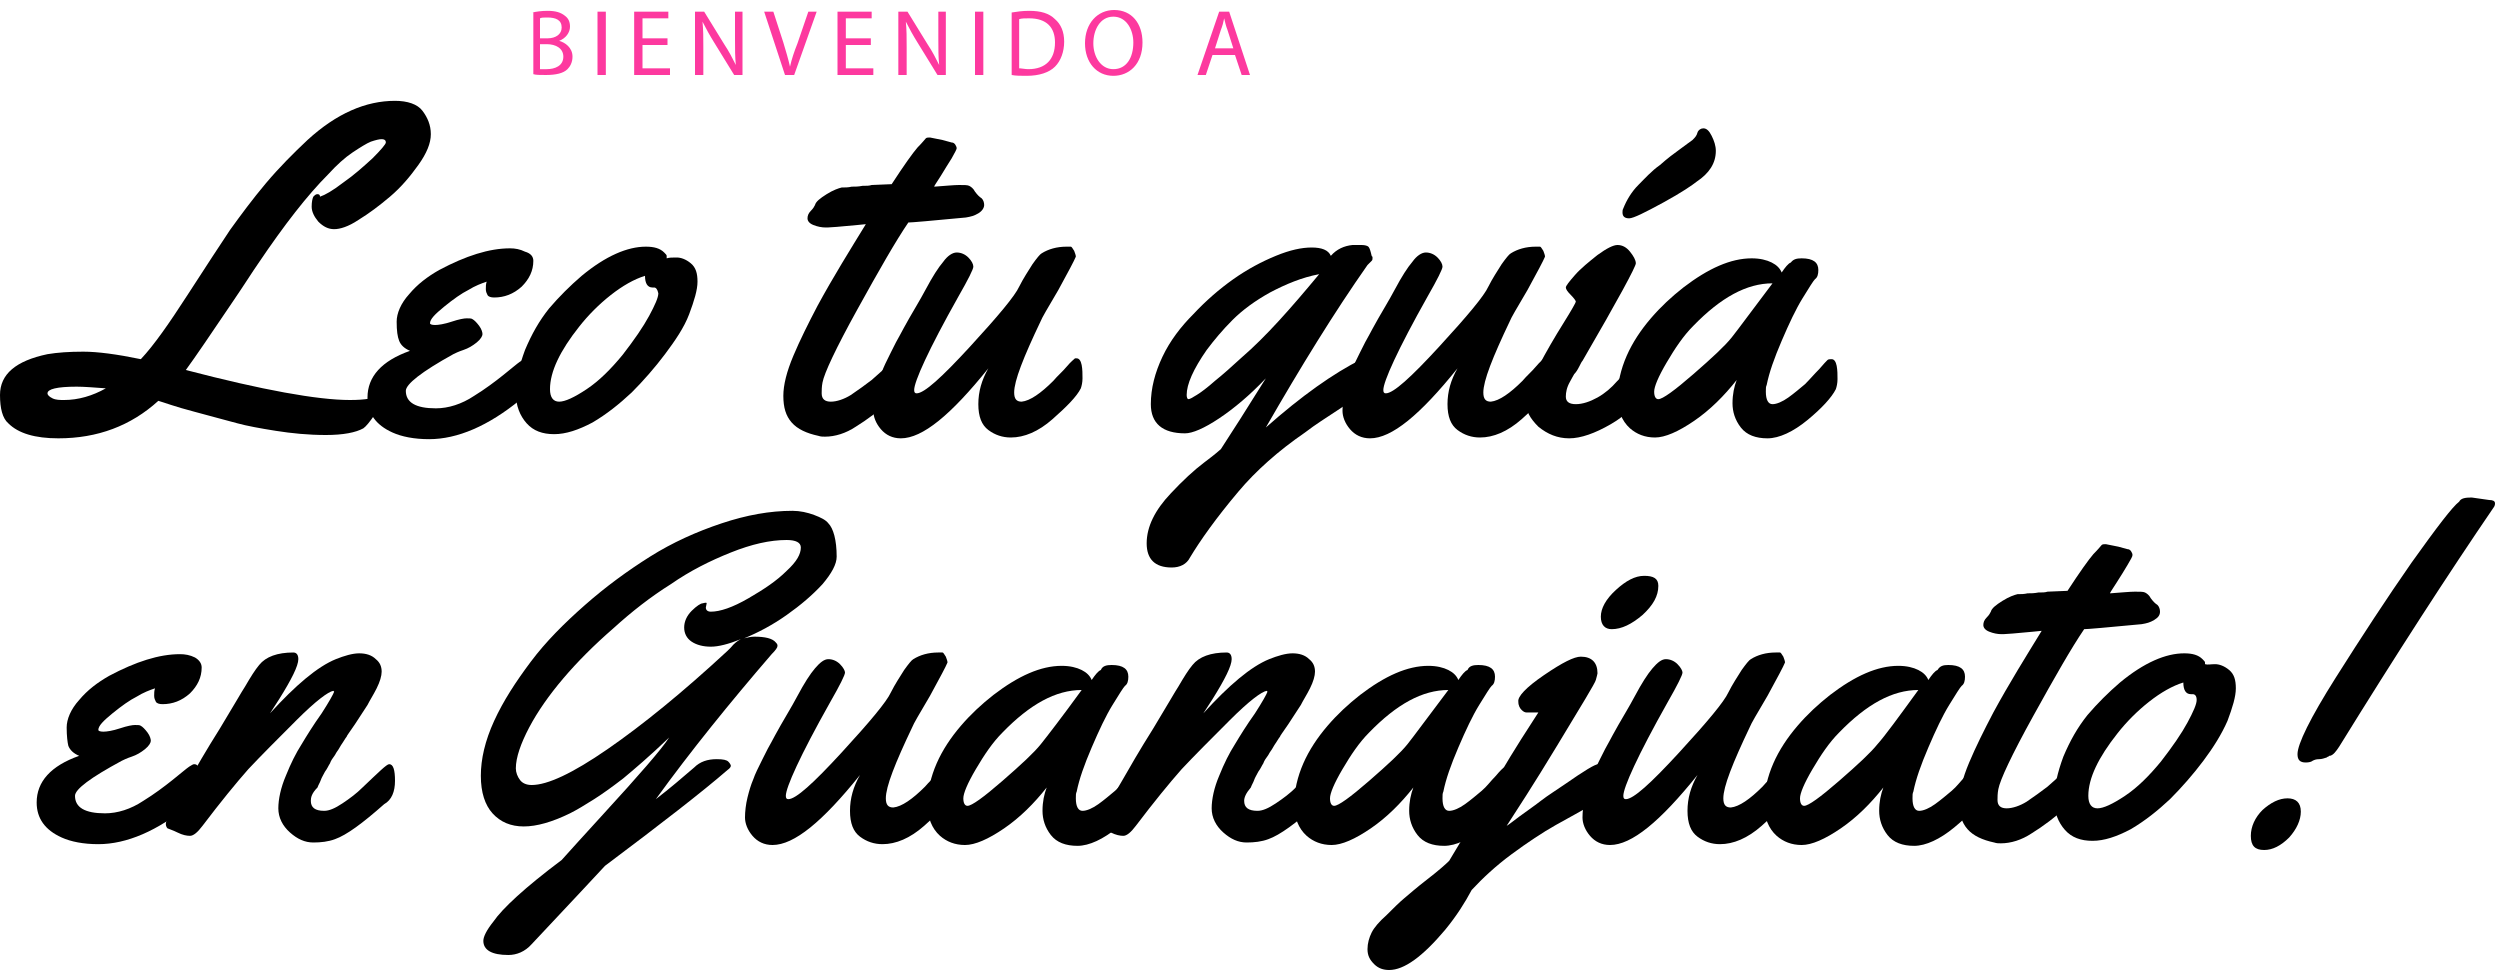
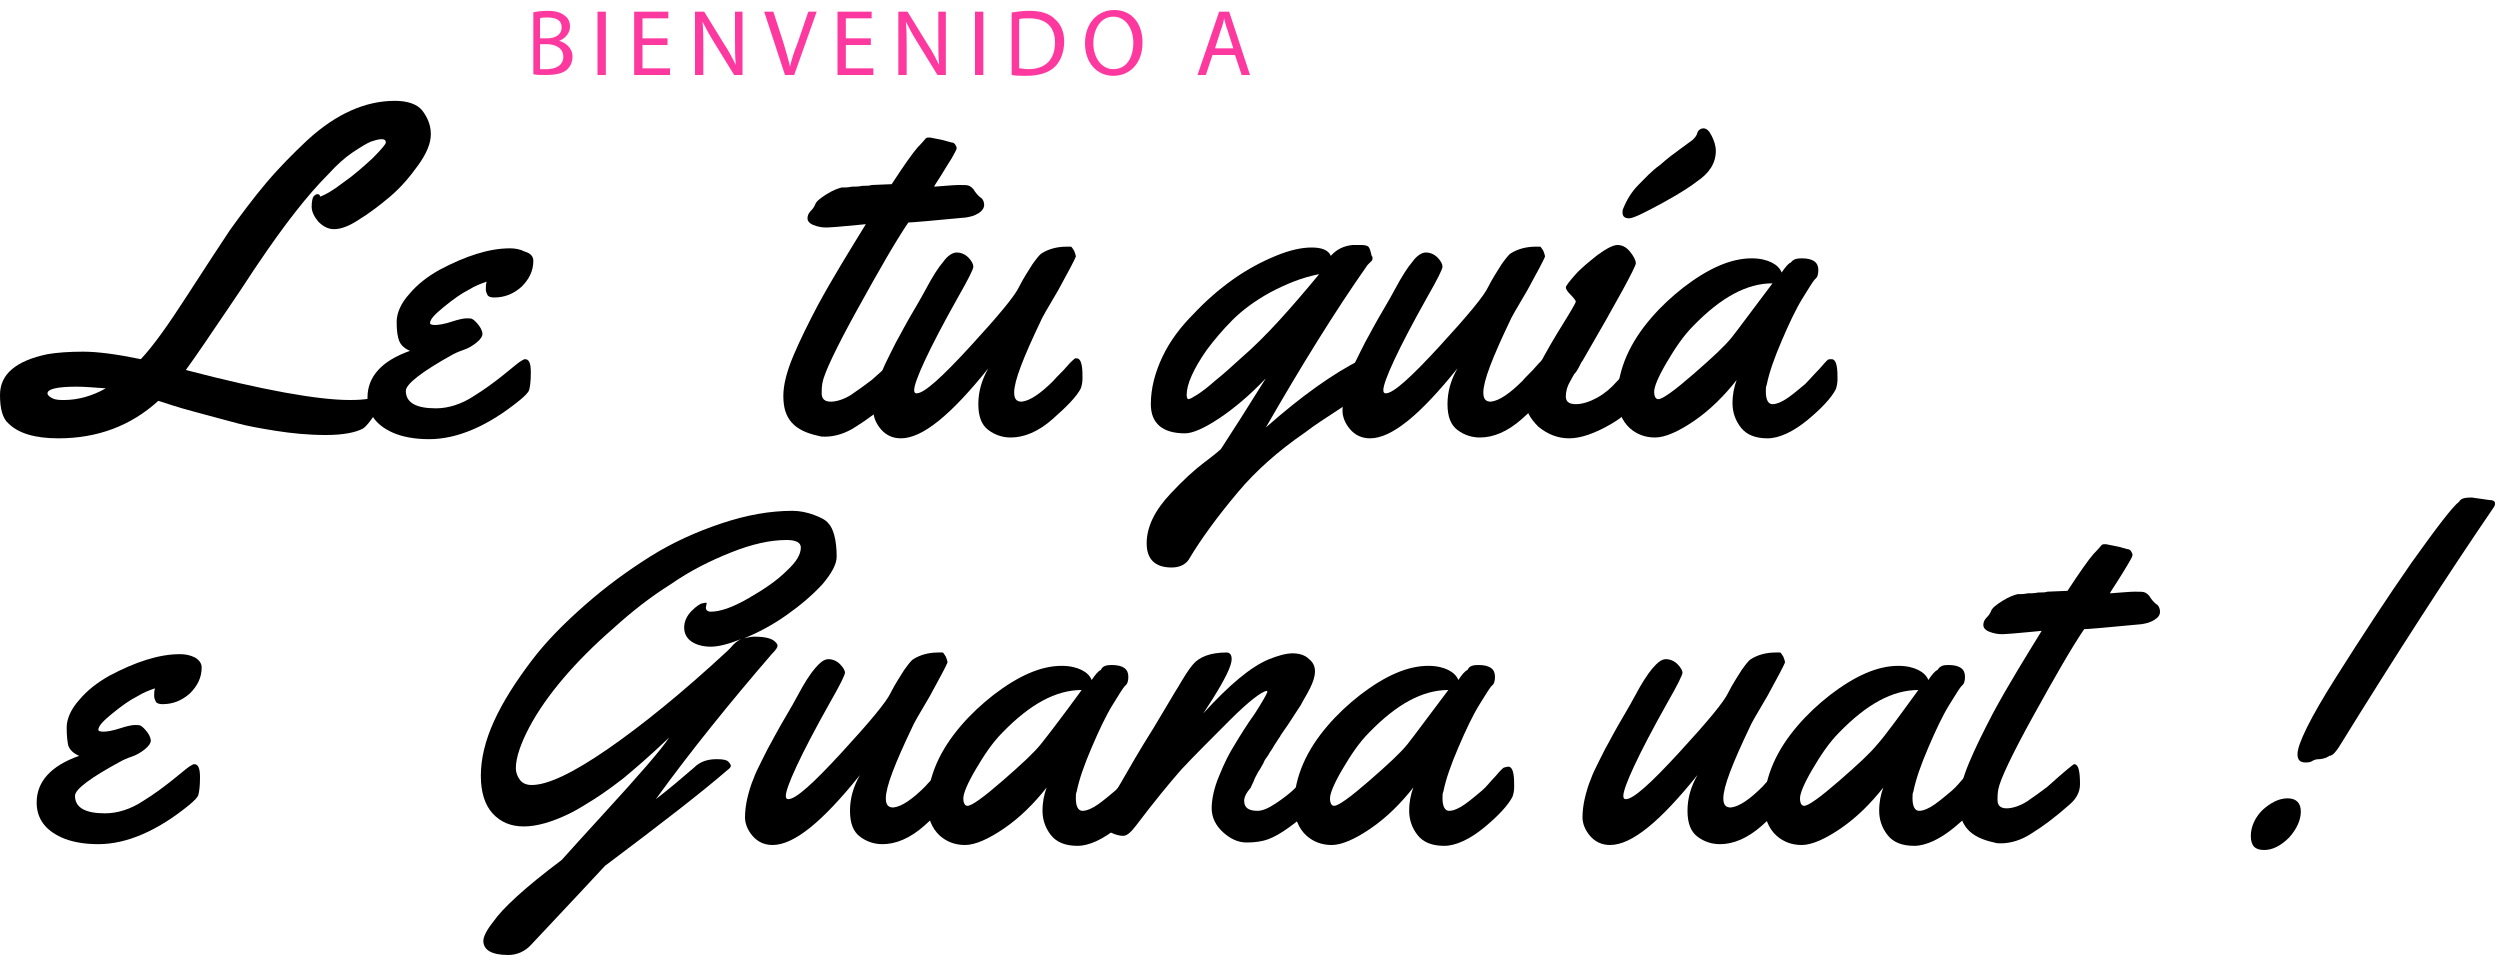
<svg xmlns="http://www.w3.org/2000/svg" id="Layer_1" x="0px" y="0px" viewBox="0 0 300 117" style="enable-background:new 0 0 300 117;" xml:space="preserve">
  <style type="text/css">	.st0{fill:#FD399F;}</style>
  <g>
    <path class="st0" d="M63.9,1.5c0.4-0.1,1.1-0.2,1.8-0.2c1,0,1.6,0.2,2.1,0.6c0.4,0.3,0.6,0.7,0.6,1.3c0,0.7-0.5,1.4-1.3,1.7v0  c0.7,0.2,1.6,0.8,1.6,1.9c0,0.7-0.3,1.2-0.6,1.5c-0.5,0.5-1.4,0.7-2.6,0.7c-0.7,0-1.2,0-1.5-0.1V1.5z M64.8,4.6h0.9  c1,0,1.7-0.5,1.7-1.3c0-0.9-0.7-1.2-1.7-1.2c-0.5,0-0.7,0-0.9,0.1V4.6z M64.8,8.3c0.2,0,0.5,0,0.8,0c1,0,2-0.4,2-1.5  c0-1-0.9-1.5-2-1.5h-0.8V8.3z" />
    <path class="st0" d="M72.7,1.4V9h-1V1.4H72.7z" />
    <path class="st0" d="M80.1,5.4h-3v2.8h3.3V9h-4.3V1.4h4.1v0.8h-3.1v2.4h3V5.4z" />
    <path class="st0" d="M83.4,9V1.4h1.1l2.4,3.9c0.6,0.9,1,1.7,1.4,2.5l0,0c-0.1-1-0.1-1.9-0.1-3.1V1.4h0.9V9h-1l-2.4-3.9  c-0.5-0.8-1-1.7-1.4-2.5l0,0c0.1,1,0.1,1.9,0.1,3.1V9H83.4z" />
    <path class="st0" d="M94.2,9l-2.5-7.6h1.1L94,5.1c0.3,1,0.6,2,0.8,2.9h0c0.2-0.9,0.5-1.8,0.9-2.8L97,1.4H98L95.3,9H94.2z" />
    <path class="st0" d="M104.5,5.4h-3v2.8h3.3V9h-4.3V1.4h4.1v0.8h-3.1v2.4h3V5.4z" />
    <path class="st0" d="M107.8,9V1.4h1.1l2.4,3.9c0.6,0.9,1,1.7,1.4,2.5l0,0c-0.1-1-0.1-1.9-0.1-3.1V1.4h0.9V9h-1l-2.4-3.9  c-0.5-0.8-1-1.7-1.4-2.5l0,0c0.1,1,0.1,1.9,0.1,3.1V9H107.8z" />
    <path class="st0" d="M118,1.4V9h-1V1.4H118z" />
    <path class="st0" d="M121.4,1.5c0.6-0.1,1.3-0.2,2.1-0.2c1.4,0,2.4,0.3,3.1,1c0.7,0.6,1.1,1.5,1.1,2.7c0,1.2-0.4,2.3-1.1,3  c-0.7,0.7-1.9,1.1-3.4,1.1c-0.7,0-1.3,0-1.8-0.1V1.5z M122.4,8.2c0.2,0,0.6,0.1,1,0.1c2.1,0,3.2-1.2,3.2-3.2c0-1.8-1-2.9-3.1-2.9  c-0.5,0-0.9,0-1.2,0.1V8.2z" />
    <path class="st0" d="M137.1,5.1c0,2.6-1.6,4-3.5,4c-2,0-3.4-1.6-3.4-3.9c0-2.4,1.5-4,3.5-4C135.8,1.2,137.1,2.8,137.1,5.1z   M131.2,5.2c0,1.6,0.9,3.1,2.4,3.1c1.6,0,2.4-1.4,2.4-3.2c0-1.5-0.8-3.1-2.4-3.1C132,2,131.2,3.6,131.2,5.2z" />
    <path class="st0" d="M145.5,6.6L144.7,9h-1l2.6-7.6h1.2L150,9H149l-0.8-2.4H145.5z M148,5.8l-0.7-2.2c-0.2-0.5-0.3-1-0.4-1.4h0  c-0.1,0.5-0.2,0.9-0.4,1.4l-0.7,2.2H148z" />
  </g>
  <g>
    <path d="M19,48.1c-3.3,3-7.3,4.5-12,4.5c-2.8,0-4.8-0.6-6-1.8c-0.7-0.6-1-1.8-1-3.4c0-2.5,1.9-4.1,5.7-4.9c1.2-0.2,2.6-0.3,4.3-0.3  c1.7,0,4,0.3,6.9,0.9c1.6-1.7,3.4-4.3,5.6-7.7c2.2-3.4,3.9-6,5.1-7.8c1.3-1.8,2.7-3.7,4.3-5.6s3.3-3.6,5-5.2  c3.5-3.2,7-4.7,10.5-4.7c1.5,0,2.7,0.4,3.3,1.2s1,1.7,1,2.8c0,1.1-0.5,2.3-1.5,3.7c-1,1.4-2.1,2.7-3.4,3.8s-2.5,2-3.8,2.8  c-1.2,0.8-2.2,1.1-2.9,1.1c-0.7,0-1.3-0.3-1.9-0.9c-0.5-0.6-0.8-1.2-0.8-1.8s0.1-1,0.2-1.2c0.2-0.2,0.3-0.3,0.5-0.3  c0.2,0,0.3,0.1,0.3,0.3c0.6-0.2,1.5-0.7,2.8-1.7c1.3-0.9,2.4-1.9,3.5-2.9c1-1,1.6-1.7,1.6-1.9c0-0.3-0.2-0.4-0.5-0.4  s-0.7,0.1-1.3,0.3c-0.5,0.2-1.3,0.7-2.2,1.3s-1.9,1.5-2.9,2.6c-2.5,2.5-5.3,6.1-8.4,10.7c-0.7,1-1.7,2.6-3,4.5  c-2.7,4-4.6,6.8-5.7,8.3c9.2,2.4,15.8,3.6,19.7,3.6c1.8,0,3.1-0.2,3.8-0.7c0.3-0.2,0.4-0.2,0.5-0.2c0.1,0,0.1,0.1,0.1,0.2  c0,0.1-0.1,0.4-0.2,0.6s-0.6,0.9-1.2,1.8c-0.6,0.9-1.1,1.5-1.4,1.7c-0.9,0.5-2.4,0.8-4.5,0.8c-2.1,0-4.1-0.2-6-0.5  s-3.5-0.6-4.6-0.9c-1.2-0.3-2.9-0.8-5.2-1.4S19.7,48.3,19,48.1z M9.2,46.4c-2.4,0-3.5,0.3-3.5,0.8c0,0.2,0.2,0.4,0.6,0.6  c0.4,0.2,0.9,0.2,1.4,0.2c1.7,0,3.4-0.5,5-1.4C11.3,46.5,10.1,46.4,9.2,46.4z" />
    <path d="M64,31.3c0,1.2-0.5,2.2-1.4,3.1c-1,0.9-2.1,1.3-3.3,1.3c-0.4,0-0.7-0.1-0.8-0.3s-0.2-0.4-0.2-0.7c0-0.3,0-0.6,0.1-0.9  c-0.6,0.2-1.4,0.5-2.2,1c-0.8,0.4-1.8,1.1-2.9,2c-1.1,0.9-1.7,1.5-1.7,2c0,0.1,0.2,0.2,0.6,0.2c0.4,0,1.1-0.1,2-0.4  c0.9-0.3,1.5-0.4,1.8-0.4s0.6,0,0.7,0.1c0.2,0.1,0.5,0.4,0.8,0.8c0.3,0.4,0.4,0.8,0.4,1s-0.2,0.6-0.7,1c-0.5,0.4-1,0.7-1.6,0.9  c-0.6,0.2-1,0.4-1.2,0.5c-3.8,2.1-5.7,3.6-5.7,4.4c0,1.4,1.2,2.1,3.6,2.1c1.5,0,3.1-0.5,4.6-1.5c1.3-0.8,2.5-1.7,3.5-2.5  s1.7-1.4,2-1.6c0.3-0.2,0.5-0.3,0.6-0.3c0.5,0,0.7,0.5,0.7,1.6s-0.1,1.7-0.2,2.1c-0.1,0.3-0.5,0.7-1.1,1.2  c-3.8,3.1-7.5,4.7-10.9,4.7c-1.8,0-3.3-0.3-4.4-0.8c-2-0.9-3-2.3-3-4.2c0-2.5,1.7-4.4,5.1-5.6c-0.7-0.3-1.1-0.7-1.3-1.2  c-0.2-0.5-0.3-1.2-0.3-2.3c0-1,0.5-2.2,1.5-3.3c1-1.2,2.2-2.1,3.6-2.9c3.2-1.7,6-2.6,8.5-2.6c0.6,0,1.2,0.1,1.8,0.4  C63.7,30.4,64,30.8,64,31.3z" />
-     <path d="M81.2,30.9c0.5,0,1.1,0.2,1.7,0.7c0.6,0.5,0.8,1.2,0.8,2.2s-0.4,2.3-1,3.9s-1.7,3.2-2.9,4.8s-2.6,3.2-4,4.6  c-1.5,1.4-3,2.6-4.7,3.6c-1.7,0.9-3.2,1.4-4.6,1.4c-1.4,0-2.5-0.4-3.3-1.3c-0.8-0.9-1.3-2.1-1.3-3.6c0-1.6,0.4-3.3,1.1-5.2  c0.8-1.9,1.7-3.5,2.9-5c1.2-1.4,2.5-2.7,3.9-3.9c2.9-2.4,5.5-3.5,7.7-3.5c1,0,1.7,0.2,2.2,0.7c0.2,0.2,0.3,0.3,0.3,0.4V31  C80.3,30.9,80.7,30.9,81.2,30.9z M78.5,34.5h-0.2c-0.6,0-0.9-0.5-0.9-1.4c-1.3,0.4-2.7,1.2-4.1,2.3c-1.4,1.1-2.7,2.4-3.8,3.8  c-2.3,2.9-3.5,5.4-3.5,7.5c0,1,0.4,1.5,1.1,1.5s1.8-0.5,3.3-1.5s2.9-2.4,4.3-4.1c1.4-1.8,2.5-3.4,3.2-4.7s1.1-2.2,1.1-2.7  C78.9,34.7,78.7,34.5,78.5,34.5z" />
    <path d="M113.1,16.8l1.1,0.3c0.2,0,0.3,0.1,0.4,0.2c0.1,0.2,0.2,0.3,0.2,0.5c0,0.1-0.2,0.5-0.6,1.2c-0.4,0.6-0.8,1.3-1.3,2.1  c-0.5,0.8-0.8,1.2-0.8,1.3c1.4-0.1,2.4-0.2,3-0.2s1,0,1.2,0.1c0.2,0.1,0.5,0.3,0.7,0.7c0.3,0.4,0.5,0.6,0.8,0.8  c0.2,0.2,0.3,0.5,0.3,0.8s-0.2,0.7-0.7,1c-0.5,0.3-0.9,0.4-1.5,0.5c-4.2,0.4-6.5,0.6-6.9,0.6c-1.5,2.2-3.5,5.7-6.1,10.4  c-2.6,4.7-4,7.7-4.2,8.8c-0.1,0.5-0.1,1-0.1,1.3c0,0.7,0.4,1,1.1,1s1.6-0.3,2.4-0.8c0.9-0.6,1.7-1.2,2.5-1.8c2-1.8,3.1-2.7,3.2-2.7  c0.5,0,0.7,0.8,0.7,2.4c0,0.9-0.4,1.7-1.2,2.4c-1.8,1.6-3.3,2.7-4.6,3.5c-1.2,0.8-2.5,1.2-3.7,1.2c-0.3,0-0.5,0-0.8-0.1  c-1.4-0.3-2.5-0.8-3.2-1.6c-0.7-0.8-1-1.8-1-3.2c0-1.3,0.4-2.9,1.2-4.8c0.8-1.9,1.8-3.9,2.9-6c1.9-3.5,3.9-6.7,5.8-9.8l-1,0.1  c-2.1,0.2-3.3,0.3-3.6,0.3h-0.2c-0.5,0-1-0.1-1.5-0.3c-0.5-0.2-0.7-0.5-0.7-0.8c0-0.3,0.1-0.6,0.4-0.9c0.3-0.3,0.4-0.5,0.5-0.7  c0.1-0.4,0.6-0.8,1.4-1.3c0.8-0.5,1.4-0.7,1.8-0.8c0.4,0,0.8,0,1.2-0.1c0.4,0,0.8,0,1.3-0.1c0.5,0,0.8,0,1.1-0.1l2.4-0.1  c1.5-2.3,2.5-3.7,3.1-4.4c0.6-0.6,0.9-1,1-1.1c0.1-0.1,0.3-0.1,0.5-0.1L113.1,16.8z" />
    <path d="M129.2,43c0.3,0,0.5,0.3,0.6,0.8c0.1,0.5,0.1,1.1,0.1,1.6s-0.1,0.9-0.2,1.2c-0.5,1-1.7,2.2-3.4,3.7s-3.4,2.2-5,2.2  c-1,0-1.9-0.3-2.7-0.9s-1.2-1.6-1.2-3.1c0-1.5,0.4-2.9,1.2-4.3c-4.5,5.6-7.9,8.4-10.5,8.4c-1,0-1.8-0.4-2.4-1.1  c-0.6-0.7-0.9-1.5-0.9-2.2c0-0.8,0.1-1.6,0.3-2.4s0.4-1.5,0.7-2.2c0.2-0.6,0.6-1.4,1.1-2.4s0.8-1.6,1.1-2.1c0.2-0.4,0.6-1.1,1.1-2  c0.5-0.9,1.2-2,2-3.5c0.8-1.5,1.5-2.6,2.1-3.3c0.5-0.7,1.1-1.1,1.6-1.1c0.5,0,1,0.2,1.4,0.6c0.4,0.4,0.6,0.8,0.6,1.1  c0,0.3-0.6,1.5-1.8,3.6c-3.6,6.4-5.3,10.2-5.3,11.2c0,0.3,0.1,0.4,0.3,0.4c0.9,0,3-1.9,6.4-5.6c3.4-3.7,5.4-6.1,5.9-7.2  c0.5-1,1.1-1.9,1.6-2.7c0.5-0.7,0.9-1.2,1.1-1.3c0.8-0.5,1.8-0.8,3-0.8c0.2,0,0.3,0,0.5,0c0.1,0,0.2,0.2,0.4,0.5  c0.1,0.3,0.2,0.5,0.2,0.7c-0.2,0.5-0.9,1.8-2.1,4c-1.3,2.2-2,3.4-2.1,3.7c-2.1,4.4-3.2,7.2-3.2,8.6c0,0.8,0.3,1.1,0.9,1.1  c1-0.1,2.3-1,3.8-2.5c0.5-0.6,1.1-1.1,1.6-1.7s0.9-0.9,1-1C128.9,43,129,43,129.2,43z" />
    <path d="M148,33.5c1.7-1.2,3.4-2.1,5.1-2.8s3.1-1,4.3-1c1.2,0,2,0.3,2.3,1c0.7-0.8,1.6-1.2,2.6-1.3c0.3,0,0.7,0,1.1,0  c0.4,0,0.7,0.1,0.8,0.2c0.1,0.1,0.2,0.3,0.3,0.7s0.1,0.5,0.2,0.5c0,0,0,0.1,0,0.2s0,0.2-0.1,0.3c-0.1,0.1-0.2,0.2-0.3,0.3  c-0.1,0.1-0.2,0.2-0.2,0.2c-4,5.7-8,12.2-12.2,19.5c4.3-3.8,8.1-6.5,11.5-8.2c0.2-0.1,0.4-0.2,0.6-0.2c0.3,0,0.5,0.2,0.6,0.6  c0.1,0.4,0.1,0.9,0.1,1.6c0,0.7,0,1.1-0.1,1.3c-0.1,0.2-0.5,0.5-1.3,1c-0.8,0.5-1.7,1.1-2.9,1.9c-1.2,0.8-2.5,1.6-3.8,2.6  c-3.2,2.2-5.9,4.6-8,7.1c-2.7,3.2-4.6,5.9-5.8,7.9c-0.4,0.8-1.2,1.2-2.2,1.2c-2,0-3-1-3-2.9c0-2,1-4,2.9-6c1.4-1.5,2.8-2.8,4-3.7  s1.9-1.5,2-1.6c1.3-2,3.1-4.8,5.4-8.5c-1.9,2-3.8,3.6-5.6,4.8c-1.8,1.2-3.2,1.8-4.1,1.8c-2.7,0-4.1-1.2-4.1-3.5  c0-1.9,0.5-3.8,1.4-5.7s2.2-3.6,3.7-5.1C144.7,36.1,146.3,34.7,148,33.5z M158.3,32.9c-2.1,0.4-4,1.2-5.9,2.2  c-1.8,1-3.3,2.1-4.5,3.3c-1.2,1.2-2.2,2.4-3.1,3.6c-1.6,2.3-2.4,4.1-2.4,5.4c0,0.3,0.1,0.5,0.2,0.5c0.2,0,0.5-0.2,1-0.5  c0.5-0.3,1.3-0.9,2.2-1.7c1-0.8,2-1.7,3.2-2.8C151.9,40.4,154.9,37,158.3,32.9z" />
    <path d="M185.5,43c0.3,0,0.5,0.3,0.6,0.8c0.1,0.5,0.1,1.1,0.1,1.6s-0.1,0.9-0.2,1.2c-0.5,1-1.7,2.2-3.4,3.7s-3.4,2.2-5,2.2  c-1,0-1.9-0.3-2.7-0.9s-1.2-1.6-1.2-3.1c0-1.5,0.4-2.9,1.2-4.3c-4.5,5.6-7.9,8.4-10.5,8.4c-1,0-1.8-0.4-2.4-1.1  c-0.6-0.7-0.9-1.5-0.9-2.2c0-0.8,0.1-1.6,0.3-2.4s0.4-1.5,0.7-2.2c0.2-0.6,0.6-1.4,1.1-2.4s0.8-1.6,1.1-2.1c0.2-0.4,0.6-1.1,1.1-2  c0.5-0.9,1.2-2,2-3.5c0.8-1.5,1.5-2.6,2.1-3.3c0.5-0.7,1.1-1.1,1.6-1.1c0.5,0,1,0.2,1.4,0.6c0.4,0.4,0.6,0.8,0.6,1.1  c0,0.3-0.6,1.5-1.8,3.6c-3.6,6.4-5.3,10.2-5.3,11.2c0,0.3,0.1,0.4,0.3,0.4c0.9,0,3-1.9,6.4-5.6c3.4-3.7,5.4-6.1,5.9-7.2  c0.5-1,1.1-1.9,1.6-2.7c0.5-0.7,0.9-1.2,1.1-1.3c0.8-0.5,1.8-0.8,3-0.8c0.2,0,0.3,0,0.5,0c0.1,0,0.2,0.2,0.4,0.5  c0.1,0.3,0.2,0.5,0.2,0.7c-0.2,0.5-0.9,1.8-2.1,4c-1.3,2.2-2,3.4-2.1,3.7c-2.1,4.4-3.2,7.2-3.2,8.6c0,0.8,0.3,1.1,0.9,1.1  c1-0.1,2.3-1,3.8-2.5c0.5-0.6,1.1-1.1,1.6-1.7s0.9-0.9,1-1C185.2,43,185.3,43,185.5,43z" />
    <path d="M197.7,45.4c0,0.5-0.1,0.9-0.2,1.2c-0.9,1.8-2.3,3.2-4.2,4.3c-1.9,1.1-3.6,1.7-5,1.7c-1.4,0-2.6-0.5-3.7-1.4  c-1-1-1.5-1.9-1.5-2.9c0-1,0.5-2.4,1.5-4.3s2-3.6,3-5.2c1-1.6,1.5-2.5,1.5-2.6c0-0.1-0.2-0.4-0.6-0.8s-0.6-0.7-0.6-0.9  c0-0.2,0.4-0.7,1.1-1.5s1.7-1.6,2.7-2.4c1.1-0.8,1.9-1.2,2.4-1.2c0.6,0,1.1,0.3,1.5,0.8c0.4,0.5,0.7,1,0.7,1.4  c0,0.4-2.1,4.3-6.4,11.7c-0.1,0.1-0.2,0.3-0.4,0.7c-0.2,0.4-0.4,0.7-0.6,0.9c-0.1,0.2-0.3,0.5-0.5,0.9c-0.4,0.7-0.5,1.3-0.5,1.8  c0,0.6,0.4,0.9,1.2,0.9s1.7-0.3,2.6-0.8s1.7-1.2,2.3-1.9c1.7-1.8,2.6-2.7,2.9-2.7C197.5,43,197.7,43.8,197.7,45.4z M199.6,24.3  c-2.2,1.2-3.6,1.9-4.1,1.9c-0.5,0-0.8-0.2-0.8-0.7c0-0.2,0-0.3,0.1-0.5c0.4-1,1-2,1.8-2.8s1.6-1.7,2.6-2.4c0.9-0.8,1.7-1.4,2.4-1.9  c0.7-0.5,1.2-0.9,1.5-1.1c0.3-0.3,0.5-0.5,0.6-0.9c0.1-0.3,0.4-0.5,0.7-0.5c0.4,0,0.7,0.3,1,0.9c0.3,0.6,0.5,1.2,0.5,1.8  c0,1.5-0.8,2.7-2.3,3.7C203.1,22.2,201.8,23.1,199.6,24.3z" />
    <path d="M216.2,31c1.4,0,2,0.5,2,1.4c0,0.5-0.1,0.9-0.4,1.1c-0.2,0.2-0.7,1-1.5,2.3s-1.6,3-2.5,5.1c-0.9,2.1-1.5,3.8-1.8,5.3  c-0.1,0.2-0.1,0.4-0.1,0.8c0,1,0.3,1.5,0.8,1.5c0.5,0,1.2-0.3,1.9-0.8c0.7-0.5,1.4-1.1,2-1.6c0.6-0.6,1.1-1.2,1.7-1.8  c0.5-0.6,0.9-1,1-1.1c0.1-0.1,0.3-0.1,0.5-0.1c0.3,0,0.5,0.3,0.6,0.8c0.1,0.5,0.1,1.1,0.1,1.6s-0.1,0.9-0.2,1.2  c-0.5,1-1.7,2.3-3.4,3.7s-3.4,2.2-4.8,2.2c-1.4,0-2.5-0.4-3.2-1.3s-1-1.9-1-2.9c0-1.1,0.2-2,0.5-2.8c-1.5,1.9-3.2,3.6-5.1,4.9  c-1.9,1.3-3.5,2-4.7,2c-1.2,0-2.2-0.4-3-1.1c-1-0.9-1.5-2.2-1.5-3.8c0-1.6,0.4-3.3,1.1-4.9c0.7-1.6,1.7-3.1,2.9-4.5  c1.2-1.4,2.5-2.6,3.9-3.7c3-2.3,5.7-3.5,8.2-3.5c1,0,1.8,0.2,2.4,0.5c0.6,0.3,1,0.7,1.2,1.2c0.4-0.6,0.8-1.1,1.1-1.2  C215.2,31.1,215.6,31,216.2,31z M212.7,34c-3.1,0-6.2,1.7-9.5,5.1c-1.2,1.2-2.2,2.7-3.2,4.4c-1,1.7-1.5,2.9-1.5,3.5  c0,0.6,0.2,0.9,0.5,0.9c0.5,0,1.9-1,4.2-3c2.3-2,3.8-3.4,4.6-4.4C208.6,39.5,210.2,37.3,212.7,34z" />
    <path d="M24.2,80.1c0,1.2-0.5,2.2-1.4,3.1c-1,0.9-2.1,1.3-3.3,1.3c-0.4,0-0.7-0.1-0.8-0.3s-0.2-0.4-0.2-0.7c0-0.3,0-0.6,0.1-0.9  c-0.6,0.2-1.4,0.5-2.2,1c-0.8,0.4-1.8,1.1-2.9,2c-1.1,0.9-1.7,1.5-1.7,2c0,0.1,0.2,0.2,0.6,0.2c0.4,0,1.1-0.1,2-0.4  c0.9-0.3,1.5-0.4,1.8-0.4s0.6,0,0.7,0.1c0.2,0.1,0.5,0.4,0.8,0.8c0.3,0.4,0.4,0.8,0.4,1s-0.2,0.6-0.7,1c-0.5,0.4-1,0.7-1.6,0.9  c-0.6,0.2-1,0.4-1.2,0.5C10.9,93.3,9,94.7,9,95.5c0,1.4,1.2,2.1,3.6,2.1c1.5,0,3.1-0.5,4.6-1.5c1.3-0.8,2.5-1.7,3.5-2.5  s1.7-1.4,2-1.6c0.3-0.2,0.5-0.3,0.6-0.3c0.5,0,0.7,0.5,0.7,1.6s-0.1,1.7-0.2,2.1c-0.1,0.3-0.5,0.7-1.1,1.2  c-3.8,3.1-7.5,4.7-10.9,4.7c-1.8,0-3.3-0.3-4.4-0.8c-2-0.9-3-2.3-3-4.2c0-2.5,1.7-4.4,5.1-5.6c-0.7-0.3-1.1-0.7-1.3-1.2  C8.1,89.1,8,88.3,8,87.3s0.5-2.2,1.5-3.3c1-1.2,2.2-2.1,3.6-2.9c3.2-1.7,6-2.6,8.5-2.6c0.6,0,1.2,0.1,1.8,0.4  C23.9,79.2,24.2,79.6,24.2,80.1z" />
-     <path d="M37.3,96.1c0,0.8,0.5,1.2,1.6,1.2c0.6,0,1.3-0.3,2.2-0.9c0.9-0.6,1.7-1.2,2.4-1.9c1.9-1.8,2.9-2.8,3.2-2.8  c0.5,0,0.7,0.7,0.7,2c0,1.3-0.4,2.3-1.3,2.8c-2.6,2.3-4.5,3.7-5.9,4.2c-0.8,0.3-1.7,0.4-2.6,0.4c-1,0-1.9-0.4-2.8-1.2  s-1.4-1.8-1.4-2.9s0.3-2.5,0.9-3.9c0.6-1.5,1.2-2.7,1.9-3.8c0.6-1,1.4-2.3,2.4-3.7c0.9-1.4,1.4-2.3,1.5-2.6l-0.1-0.1  c-0.6,0.1-2.1,1.2-4.4,3.5c-2.3,2.3-4.3,4.3-5.8,5.9c-1.5,1.7-3.3,3.9-5.5,6.8c-0.6,0.8-1.1,1.2-1.5,1.2c-0.4,0-0.9-0.1-1.5-0.4  s-1-0.4-1.2-0.5c-0.1-0.1-0.2-0.3-0.2-0.5c0-0.2,0.1-0.5,0.2-0.8c0.1-0.3,0.2-0.6,0.4-0.8s0.3-0.5,0.6-1s0.8-1.3,1.6-2.7  c0.8-1.4,2-3.5,3.7-6.2c1.7-2.8,2.6-4.4,3-5c0.7-1.2,1.2-2,1.7-2.6c0.8-1,2.2-1.5,4.1-1.5c0.4,0,0.6,0.3,0.6,0.8  c0,0.8-0.8,2.4-2.3,4.8l-1.1,1.7c3.1-3.4,5.7-5.6,7.9-6.5c1-0.4,2-0.7,2.8-0.7s1.5,0.2,2,0.7c0.5,0.4,0.7,0.9,0.7,1.5  c0,0.5-0.2,1.2-0.6,2c-0.4,0.8-0.8,1.4-1.1,2c-0.4,0.6-0.9,1.4-1.5,2.3c-0.6,0.9-1,1.4-1,1.5c-0.1,0.1-0.2,0.3-0.4,0.6  c-0.2,0.3-0.4,0.6-0.5,0.8c-0.1,0.2-0.3,0.4-0.5,0.8c-0.3,0.4-0.5,0.7-0.6,1c-0.2,0.3-0.3,0.6-0.6,1c-0.2,0.4-0.4,0.7-0.5,1  c-0.1,0.3-0.3,0.6-0.4,0.9C37.4,95.2,37.3,95.7,37.3,96.1z" />
    <path d="M100.4,66.8c0,0.9-0.6,2-1.7,3.3c-1.2,1.3-2.6,2.5-4.3,3.7c-1.7,1.2-3.4,2.1-5.1,2.8c0.4-0.1,0.8-0.2,1.2-0.2  c1.3,0,2.2,0.2,2.6,0.7c0.1,0.1,0.2,0.2,0.2,0.4s-0.2,0.5-0.7,1c-5,5.8-9.7,11.6-13.9,17.4c1.7-1.3,3.2-2.6,4.6-3.8  c0.7-0.7,1.6-1,2.7-1c0.8,0,1.2,0.1,1.4,0.3c0.2,0.2,0.3,0.4,0.3,0.5s-0.1,0.3-0.4,0.5c-3,2.6-7.9,6.4-14.7,11.5  c-1.2,1.3-4.1,4.4-8.8,9.4c-0.8,0.9-1.8,1.3-2.8,1.3c-2,0-3-0.6-3-1.7c0-0.5,0.4-1.3,1.2-2.3c1.1-1.6,3.8-4.1,8.2-7.4  c1-1.1,2.6-2.9,4.9-5.4c4.4-4.8,7.1-7.9,8-9.3c-2.4,2.3-4.3,3.9-5.5,4.9c-1.3,1-2.4,1.8-3.5,2.5c-1.1,0.7-2.1,1.3-2.9,1.7  c-4.3,2.1-7.4,2.1-9.3,0c-0.9-1-1.4-2.5-1.4-4.5c0-2,0.5-4.2,1.6-6.6c1.1-2.4,2.6-4.7,4.4-7.1s4-4.6,6.5-6.8  c2.5-2.2,5.1-4.1,7.8-5.8c2.7-1.7,5.6-3,8.6-4c3-1,5.8-1.5,8.5-1.5c0.9,0,1.8,0.2,2.6,0.5c0.8,0.3,1.4,0.6,1.7,1  C100,63.4,100.4,64.8,100.4,66.8z M84.8,72.4l-0.1,0.5c0,0.3,0.2,0.5,0.6,0.5c1.1,0,2.6-0.5,4.5-1.6c1.9-1.1,3.4-2.1,4.6-3.3  c1.2-1.1,1.7-2,1.7-2.8c0-0.6-0.6-0.9-1.7-0.9c-2,0-4.2,0.5-6.7,1.5c-2.5,1-4.9,2.2-7.2,3.8c-2.4,1.5-4.7,3.3-6.9,5.3  c-2.3,2-4.3,4-6,6c-1.7,2-3.1,4-4.1,5.9c-1,1.9-1.6,3.6-1.6,4.9c0,0.5,0.2,1,0.5,1.4c0.3,0.4,0.8,0.6,1.4,0.6  c1.9,0,4.9-1.4,9.1-4.3c4.2-2.9,9-6.8,14.4-11.8c0.1-0.1,0.2-0.2,0.4-0.4c0.4-0.5,0.8-0.8,1.2-1c-1.5,0.6-2.7,0.9-3.6,0.9  c-0.9,0-1.7-0.2-2.3-0.6c-0.6-0.4-0.9-1-0.9-1.7s0.3-1.4,0.9-2c0.6-0.6,1.1-0.9,1.3-0.9C84.7,72.3,84.8,72.3,84.8,72.4z" />
    <path d="M113.8,91.8c0.3,0,0.5,0.3,0.6,0.8c0.1,0.5,0.1,1.1,0.1,1.6c0,0.6-0.1,0.9-0.2,1.2c-0.5,1-1.7,2.2-3.4,3.7s-3.4,2.2-5,2.2  c-1,0-1.9-0.3-2.7-0.9s-1.2-1.6-1.2-3.1c0-1.5,0.4-2.9,1.2-4.3c-4.5,5.6-7.9,8.4-10.5,8.4c-1,0-1.8-0.4-2.4-1.1  c-0.6-0.7-0.9-1.5-0.9-2.2s0.1-1.6,0.3-2.4s0.4-1.5,0.7-2.2c0.2-0.6,0.6-1.4,1.1-2.4s0.8-1.6,1.1-2.1c0.2-0.4,0.6-1.1,1.1-2  c0.5-0.9,1.2-2,2-3.5c0.8-1.5,1.5-2.6,2.1-3.3s1.1-1.1,1.6-1.1c0.5,0,1,0.2,1.4,0.6c0.4,0.4,0.6,0.8,0.6,1c0,0.3-0.6,1.5-1.8,3.6  c-3.6,6.4-5.3,10.2-5.3,11.2c0,0.3,0.1,0.4,0.3,0.4c0.9,0,3-1.9,6.4-5.6c3.4-3.7,5.4-6.1,5.9-7.2c0.5-1,1.1-1.9,1.6-2.7  c0.5-0.7,0.9-1.2,1.1-1.3c0.8-0.5,1.8-0.8,3-0.8c0.2,0,0.3,0,0.5,0c0.1,0,0.2,0.2,0.4,0.5c0.1,0.3,0.2,0.5,0.2,0.7  c-0.2,0.5-0.9,1.8-2.1,4c-1.3,2.2-2,3.4-2.1,3.7c-2.1,4.4-3.2,7.2-3.2,8.6c0,0.8,0.3,1.1,0.9,1.1c1-0.1,2.3-1,3.8-2.5  c0.5-0.6,1.1-1.1,1.6-1.7s0.9-0.9,1-1C113.5,91.8,113.7,91.8,113.8,91.8z" />
    <path d="M133.4,79.8c1.4,0,2,0.5,2,1.4c0,0.5-0.1,0.9-0.4,1.1c-0.2,0.2-0.7,1-1.5,2.3s-1.6,3-2.5,5.1s-1.5,3.8-1.8,5.3  c-0.1,0.2-0.1,0.4-0.1,0.8c0,1,0.3,1.5,0.8,1.5c0.5,0,1.2-0.3,1.9-0.8c0.7-0.5,1.4-1.1,2-1.6s1.1-1.2,1.7-1.8c0.5-0.6,0.9-1,1-1  s0.3-0.1,0.5-0.1c0.3,0,0.5,0.3,0.6,0.8s0.1,1.1,0.1,1.6c0,0.6-0.1,0.9-0.2,1.2c-0.5,1-1.7,2.3-3.4,3.7s-3.4,2.2-4.8,2.2  c-1.4,0-2.5-0.4-3.2-1.3s-1-1.9-1-2.9c0-1.1,0.2-2,0.5-2.8c-1.5,1.9-3.2,3.6-5.1,4.9c-1.9,1.3-3.5,2-4.7,2c-1.2,0-2.2-0.4-3-1.1  c-1-0.9-1.5-2.2-1.5-3.8s0.4-3.3,1.1-4.9c0.7-1.6,1.7-3.1,2.9-4.5c1.2-1.4,2.5-2.6,3.9-3.7c3-2.3,5.7-3.5,8.2-3.5  c1,0,1.8,0.2,2.4,0.5c0.6,0.3,1,0.7,1.2,1.2c0.4-0.6,0.8-1.1,1.1-1.2C132.3,79.9,132.8,79.8,133.4,79.8z M129.8,82.8  c-3.1,0-6.2,1.7-9.5,5.1c-1.2,1.2-2.2,2.7-3.2,4.4c-1,1.7-1.5,2.9-1.5,3.5c0,0.6,0.2,0.9,0.5,0.9c0.5,0,1.9-1,4.2-3  c2.3-2,3.8-3.4,4.6-4.4C125.7,88.3,127.4,86.1,129.8,82.8z" />
    <path d="M149.3,96.1c0,0.8,0.5,1.2,1.6,1.2c0.6,0,1.3-0.3,2.2-0.9c0.9-0.6,1.7-1.2,2.4-1.9c1.9-1.8,2.9-2.8,3.2-2.8  c0.5,0,0.7,0.7,0.7,2c0,1.3-0.4,2.3-1.3,2.8c-2.6,2.3-4.5,3.7-5.9,4.2c-0.8,0.3-1.7,0.4-2.6,0.4c-1,0-1.9-0.4-2.8-1.2  s-1.4-1.8-1.4-2.9s0.3-2.5,0.9-3.9c0.6-1.5,1.2-2.7,1.9-3.8c0.6-1,1.4-2.3,2.4-3.7c0.9-1.4,1.4-2.3,1.5-2.6l-0.1-0.1  c-0.6,0.1-2.1,1.2-4.4,3.5c-2.3,2.3-4.3,4.3-5.8,5.9c-1.5,1.7-3.3,3.9-5.5,6.8c-0.6,0.8-1.1,1.2-1.5,1.2c-0.4,0-0.9-0.1-1.5-0.4  s-1-0.4-1.2-0.5c-0.1-0.1-0.2-0.3-0.2-0.5c0-0.2,0.1-0.5,0.2-0.8c0.1-0.3,0.2-0.6,0.4-0.8s0.3-0.5,0.6-1s0.8-1.3,1.6-2.7  c0.8-1.4,2-3.5,3.7-6.2c1.7-2.8,2.6-4.4,3-5c0.7-1.2,1.2-2,1.7-2.6c0.8-1,2.2-1.5,4.1-1.5c0.4,0,0.6,0.3,0.6,0.8  c0,0.8-0.8,2.4-2.3,4.8l-1.1,1.7c3.1-3.4,5.7-5.6,7.9-6.5c1-0.4,2-0.7,2.8-0.7s1.5,0.2,2,0.7c0.5,0.4,0.7,0.9,0.7,1.5  c0,0.5-0.2,1.2-0.6,2c-0.4,0.8-0.8,1.4-1.1,2c-0.4,0.6-0.9,1.4-1.5,2.3c-0.6,0.9-1,1.4-1,1.5c-0.1,0.1-0.2,0.3-0.4,0.6  c-0.2,0.3-0.4,0.6-0.5,0.8c-0.1,0.2-0.3,0.4-0.5,0.8c-0.3,0.4-0.5,0.7-0.6,1c-0.2,0.3-0.3,0.6-0.6,1c-0.2,0.4-0.4,0.7-0.5,1  c-0.1,0.3-0.3,0.6-0.4,0.9C149.5,95.2,149.3,95.7,149.3,96.1z" />
    <path d="M177.4,79.8c1.4,0,2,0.5,2,1.4c0,0.5-0.1,0.9-0.4,1.1c-0.2,0.2-0.7,1-1.5,2.3s-1.6,3-2.5,5.1s-1.5,3.8-1.8,5.3  c-0.1,0.2-0.1,0.4-0.1,0.8c0,1,0.3,1.5,0.8,1.5c0.5,0,1.2-0.3,1.9-0.8c0.7-0.5,1.4-1.1,2-1.6s1.1-1.2,1.7-1.8c0.5-0.6,0.9-1,1-1  s0.3-0.1,0.5-0.1c0.3,0,0.5,0.3,0.6,0.8s0.1,1.1,0.1,1.6c0,0.6-0.1,0.9-0.2,1.2c-0.5,1-1.7,2.3-3.4,3.7s-3.4,2.2-4.8,2.2  c-1.4,0-2.5-0.4-3.2-1.3s-1-1.9-1-2.9c0-1.1,0.2-2,0.5-2.8c-1.5,1.9-3.2,3.6-5.1,4.9c-1.9,1.3-3.5,2-4.7,2c-1.2,0-2.2-0.4-3-1.1  c-1-0.9-1.5-2.2-1.5-3.8s0.4-3.3,1.1-4.9c0.7-1.6,1.7-3.1,2.9-4.5c1.2-1.4,2.5-2.6,3.9-3.7c3-2.3,5.7-3.5,8.2-3.5  c1,0,1.8,0.2,2.4,0.5c0.6,0.3,1,0.7,1.2,1.2c0.4-0.6,0.8-1.1,1.1-1.2C176.3,79.9,176.8,79.8,177.4,79.8z M173.8,82.8  c-3.1,0-6.2,1.7-9.5,5.1c-1.2,1.2-2.2,2.7-3.2,4.4c-1,1.7-1.5,2.9-1.5,3.5c0,0.6,0.2,0.9,0.5,0.9c0.5,0,1.9-1,4.2-3  c2.3-2,3.8-3.4,4.6-4.4C169.7,88.3,171.3,86.1,173.8,82.8z" />
-     <path d="M192.6,91.8c0.2,0.1,0.4,0.3,0.4,0.6c0.2,1.2,0.2,2.1,0,2.9c-0.1,0.1-0.8,0.6-2,1.3c-1.2,0.7-2.7,1.5-4.3,2.4  c-1.6,0.9-3.4,2.1-5.3,3.5c-1.9,1.4-3.5,2.9-4.8,4.3c-0.8,1.5-1.8,3.1-3.2,4.8c-2.7,3.2-4.9,4.8-6.7,4.8c-0.7,0-1.3-0.2-1.8-0.7  c-0.5-0.5-0.8-1-0.8-1.8c0-0.7,0.2-1.4,0.5-2c0.3-0.6,0.9-1.3,1.8-2.1c0.8-0.8,1.5-1.5,2.1-2s1.5-1.3,2.8-2.3  c1.3-1,2.2-1.8,2.6-2.2c0.8-1.3,1.8-3,3-5.1s2.2-3.8,2.9-5c2-3.4,3.7-6,4.8-7.7c-0.1,0-0.3,0-0.6,0c-0.3,0-0.6,0-0.8,0  c-0.2,0-0.4-0.1-0.6-0.3c-0.2-0.2-0.4-0.5-0.4-1c-0.1-0.6,0.9-1.7,3.1-3.2c2.2-1.5,3.6-2.2,4.4-2.2c1.3,0,2,0.7,2,2  c0,0.1-0.1,0.4-0.2,0.8c-0.1,0.4-1.7,3-4.6,7.8s-5,8-6.1,9.7c0.2-0.1,0.7-0.5,1.5-1.1s1.7-1.2,2.6-1.9c0.9-0.7,1.9-1.3,2.9-2  c2.3-1.6,3.6-2.4,4-2.4C192.1,91.8,192.4,91.7,192.6,91.8z M199,70.3c0,1.2-0.6,2.3-1.9,3.5c-1.3,1.1-2.5,1.7-3.7,1.7  c-0.8,0-1.3-0.5-1.3-1.5s0.6-2.1,1.8-3.2c1.2-1.1,2.3-1.7,3.4-1.7S199,69.4,199,70.3z" />
    <path d="M214.3,91.8c0.3,0,0.5,0.3,0.6,0.8c0.1,0.5,0.1,1.1,0.1,1.6c0,0.6-0.1,0.9-0.2,1.2c-0.5,1-1.7,2.2-3.4,3.7s-3.4,2.2-5,2.2  c-1,0-1.9-0.3-2.7-0.9s-1.2-1.6-1.2-3.1c0-1.5,0.4-2.9,1.2-4.3c-4.5,5.6-7.9,8.4-10.5,8.4c-1,0-1.8-0.4-2.4-1.1  c-0.6-0.7-0.9-1.5-0.9-2.2s0.1-1.6,0.3-2.4s0.4-1.5,0.7-2.2c0.2-0.6,0.6-1.4,1.1-2.4s0.8-1.6,1.1-2.1c0.2-0.4,0.6-1.1,1.1-2  c0.5-0.9,1.2-2,2-3.5c0.8-1.5,1.5-2.6,2.1-3.3s1.1-1.1,1.6-1.1c0.5,0,1,0.2,1.4,0.6c0.4,0.4,0.6,0.8,0.6,1c0,0.3-0.6,1.5-1.8,3.6  c-3.6,6.4-5.3,10.2-5.3,11.2c0,0.3,0.1,0.4,0.3,0.4c0.9,0,3-1.9,6.4-5.6c3.4-3.7,5.4-6.1,5.9-7.2c0.5-1,1.1-1.9,1.6-2.7  c0.5-0.7,0.9-1.2,1.1-1.3c0.8-0.5,1.8-0.8,3-0.8c0.2,0,0.3,0,0.5,0c0.1,0,0.2,0.2,0.4,0.5c0.1,0.3,0.2,0.5,0.2,0.7  c-0.2,0.5-0.9,1.8-2.1,4c-1.3,2.2-2,3.4-2.1,3.7c-2.1,4.4-3.2,7.2-3.2,8.6c0,0.8,0.3,1.1,0.9,1.1c1-0.1,2.3-1,3.8-2.5  c0.5-0.6,1.1-1.1,1.6-1.7s0.9-0.9,1-1C213.9,91.8,214.1,91.8,214.3,91.8z" />
    <path d="M233.8,79.8c1.4,0,2,0.5,2,1.4c0,0.5-0.1,0.9-0.4,1.1c-0.2,0.2-0.7,1-1.5,2.3s-1.6,3-2.5,5.1s-1.5,3.8-1.8,5.3  c-0.1,0.2-0.1,0.4-0.1,0.8c0,1,0.3,1.5,0.8,1.5c0.5,0,1.2-0.3,1.9-0.8c0.7-0.5,1.4-1.1,2-1.6s1.1-1.2,1.7-1.8c0.5-0.6,0.9-1,1-1  s0.3-0.1,0.5-0.1c0.3,0,0.5,0.3,0.6,0.8s0.1,1.1,0.1,1.6c0,0.6-0.1,0.9-0.2,1.2c-0.5,1-1.7,2.3-3.4,3.7s-3.4,2.2-4.8,2.2  c-1.4,0-2.5-0.4-3.2-1.3s-1-1.9-1-2.9c0-1.1,0.2-2,0.5-2.8c-1.5,1.9-3.2,3.6-5.1,4.9c-1.9,1.3-3.5,2-4.7,2c-1.2,0-2.2-0.4-3-1.1  c-1-0.9-1.5-2.2-1.5-3.8s0.4-3.3,1.1-4.9c0.7-1.6,1.7-3.1,2.9-4.5c1.2-1.4,2.5-2.6,3.9-3.7c3-2.3,5.7-3.5,8.2-3.5  c1,0,1.8,0.2,2.4,0.5c0.6,0.3,1,0.7,1.2,1.2c0.4-0.6,0.8-1.1,1.1-1.2C232.8,79.9,233.2,79.8,233.8,79.8z M230.2,82.8  c-3.1,0-6.2,1.7-9.5,5.1c-1.2,1.2-2.2,2.7-3.2,4.4c-1,1.7-1.5,2.9-1.5,3.5c0,0.6,0.2,0.9,0.5,0.9c0.5,0,1.9-1,4.2-3  c2.3-2,3.8-3.4,4.6-4.4C226.2,88.3,227.8,86.1,230.2,82.8z" />
    <path d="M254.2,65.6l1.1,0.3c0.2,0,0.3,0.1,0.4,0.2c0.1,0.2,0.2,0.3,0.2,0.5s-0.2,0.5-0.6,1.2s-0.8,1.3-1.3,2.1  c-0.5,0.8-0.8,1.2-0.8,1.3c1.4-0.1,2.4-0.2,3-0.2s1,0,1.2,0.1c0.2,0.1,0.5,0.3,0.7,0.7c0.3,0.4,0.5,0.6,0.8,0.8  c0.2,0.2,0.3,0.5,0.3,0.8c0,0.4-0.2,0.7-0.7,1c-0.5,0.3-0.9,0.4-1.5,0.5c-4.2,0.4-6.5,0.6-6.9,0.6c-1.5,2.2-3.5,5.7-6.1,10.4  c-2.6,4.7-4,7.7-4.2,8.8c-0.1,0.5-0.1,1-0.1,1.3c0,0.7,0.4,1,1.1,1s1.6-0.3,2.4-0.8c0.9-0.6,1.7-1.2,2.5-1.8c2-1.8,3.1-2.7,3.2-2.7  c0.5,0,0.7,0.8,0.7,2.4c0,0.9-0.4,1.7-1.2,2.4c-1.8,1.6-3.3,2.7-4.6,3.5c-1.2,0.8-2.5,1.2-3.7,1.2c-0.3,0-0.5,0-0.8-0.1  c-1.4-0.3-2.5-0.8-3.2-1.6c-0.7-0.8-1-1.8-1-3.2c0-1.3,0.4-2.9,1.2-4.8c0.8-1.9,1.8-3.9,2.9-6c1.9-3.5,3.9-6.7,5.8-9.8l-1,0.1  c-2.1,0.2-3.3,0.3-3.6,0.3h-0.2c-0.5,0-1-0.1-1.5-0.3c-0.5-0.2-0.7-0.5-0.7-0.8c0-0.3,0.1-0.6,0.4-0.9s0.4-0.5,0.5-0.7  c0.1-0.4,0.6-0.8,1.4-1.3c0.8-0.5,1.4-0.7,1.8-0.8c0.4,0,0.8,0,1.2-0.1c0.4,0,0.8,0,1.3-0.1c0.5,0,0.8,0,1.1-0.1l2.4-0.1  c1.5-2.3,2.5-3.7,3.1-4.4c0.6-0.6,0.9-1,1-1.1c0.1-0.1,0.3-0.1,0.5-0.1L254.2,65.6z" />
-     <path d="M265.8,79.7c0.5,0,1.1,0.2,1.7,0.7c0.6,0.5,0.8,1.2,0.8,2.2s-0.4,2.3-1,3.9c-0.7,1.6-1.7,3.2-2.9,4.8  c-1.2,1.6-2.6,3.2-4,4.6c-1.5,1.4-3,2.6-4.7,3.6c-1.7,0.9-3.2,1.4-4.6,1.4c-1.4,0-2.5-0.4-3.3-1.3s-1.3-2.1-1.3-3.6  c0-1.6,0.4-3.3,1.1-5.2c0.8-1.9,1.7-3.5,2.9-5c1.2-1.4,2.5-2.7,3.9-3.9c2.9-2.4,5.5-3.5,7.7-3.5c1,0,1.7,0.2,2.2,0.7  c0.2,0.2,0.3,0.3,0.3,0.4v0.2C264.9,79.8,265.3,79.7,265.8,79.7z M263.1,83.3h-0.2c-0.6,0-0.9-0.5-0.9-1.4  c-1.3,0.4-2.7,1.2-4.1,2.3c-1.4,1.1-2.7,2.4-3.8,3.8c-2.3,2.9-3.5,5.4-3.5,7.5c0,1,0.4,1.5,1.1,1.5s1.8-0.5,3.3-1.5  c1.5-1,2.9-2.4,4.3-4.1c1.4-1.8,2.5-3.4,3.2-4.7s1.1-2.2,1.1-2.7S263.4,83.3,263.1,83.3z" />
    <path d="M270.1,100.3c0-1.1,0.5-2.2,1.4-3.1c1-0.9,2-1.4,3-1.4s1.6,0.5,1.6,1.6c0,1-0.5,2.1-1.4,3.1c-1,1-2,1.5-3,1.5  C270.6,102,270.1,101.5,270.1,100.3z M296.6,59.7l2.1,0.3c0.4,0,0.7,0.1,0.7,0.4c0,0.1,0,0.2-0.1,0.4c-5.6,8.2-11.8,17.8-18.6,28.8  c-0.4,0.6-0.7,1-1.1,1.1c0,0,0,0-0.1,0c0,0,0,0-0.1,0.1c0,0-0.1,0-0.2,0.1c-0.3,0.1-0.6,0.2-0.9,0.2c-0.4,0-0.6,0.1-0.8,0.2  c-0.1,0.1-0.4,0.2-0.8,0.2c-0.7,0-1-0.3-1-1c0-1.2,1.5-4.3,4.6-9.2c3.1-4.9,6.1-9.5,9.1-13.8c3-4.2,4.9-6.7,5.7-7.3  C295.3,59.8,295.8,59.7,296.6,59.7z" />
  </g>
</svg>